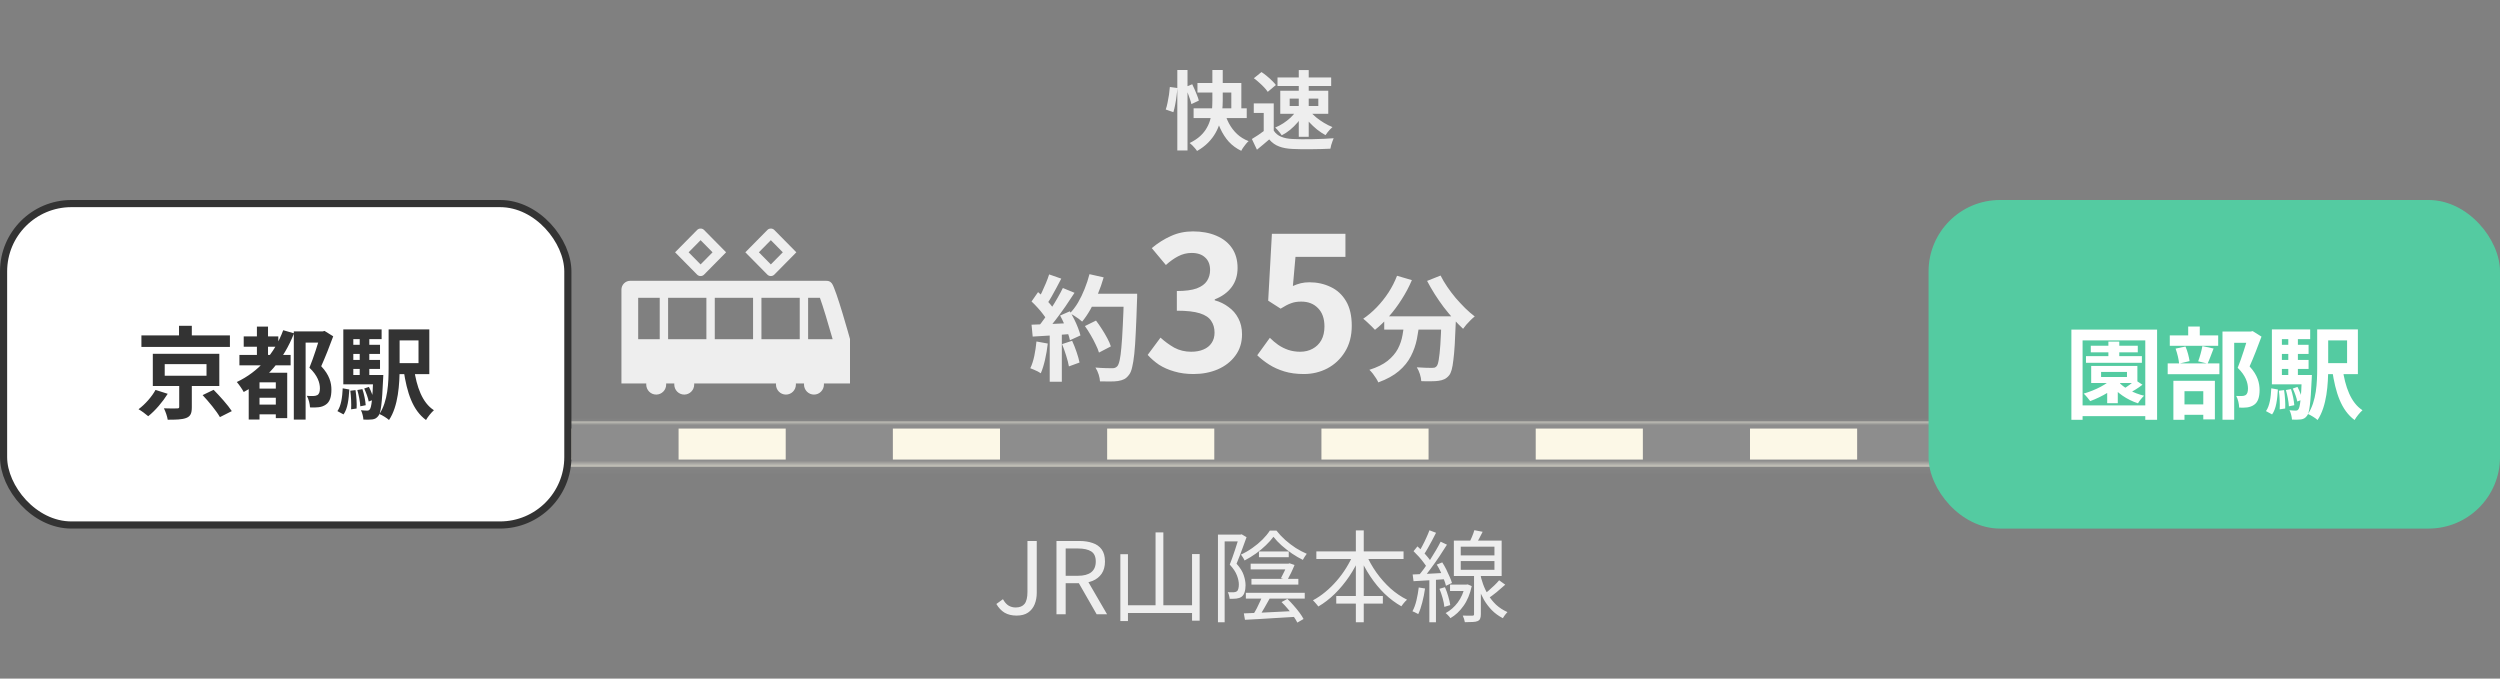
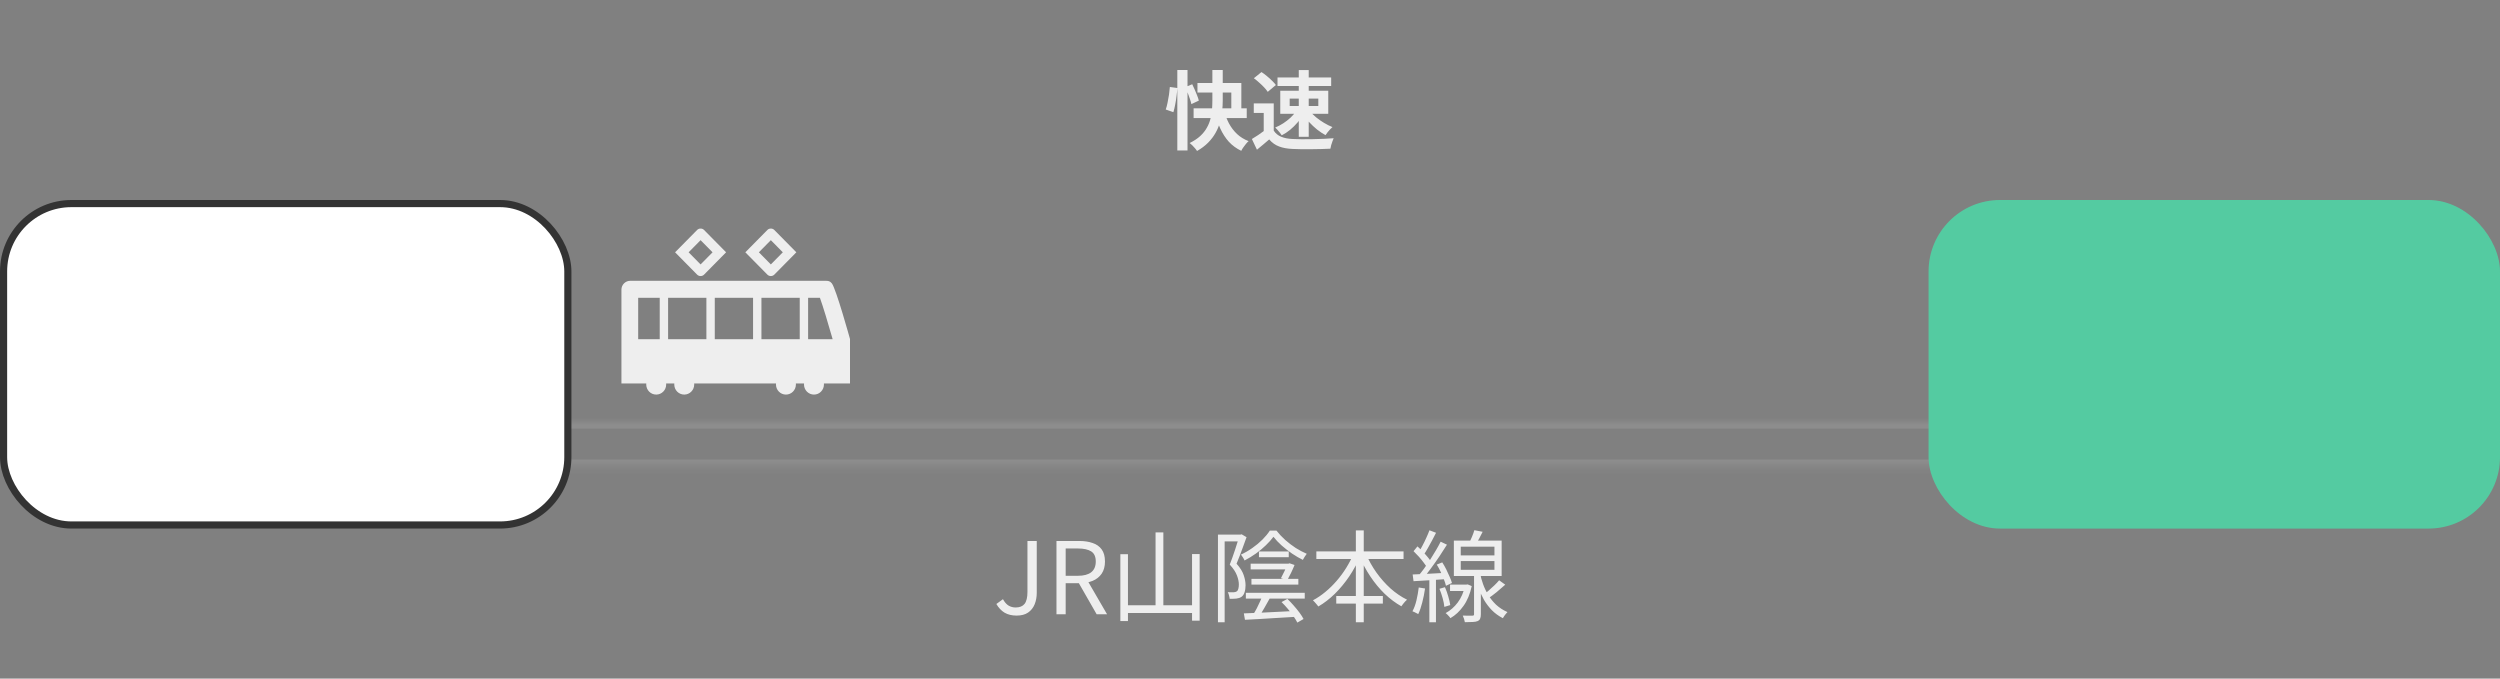
<svg xmlns="http://www.w3.org/2000/svg" width="350" height="95" viewBox="0 0 350 95" fill="none">
  <rect x="0" y="0" width="350" height="95" fill="#808080" stroke="none" />
  <mask id="path-1-inside-1_2766_5238" fill="white">
    <path d="M50 59H300V65.339H50V59Z" />
  </mask>
-   <path d="M50 59H300V65.339H50V59Z" fill="#FCF8E7" />
  <path d="M50 60H300V58H50V60ZM300 64.339H50V66.339H300V64.339Z" fill="#8D8D8D" mask="url(#path-1-inside-1_2766_5238)" />
-   <path d="M50 62H295.525" stroke="#8D8D8D" stroke-width="5" stroke-dasharray="15 15" />
  <rect x="0.5" y="28.5" width="79" height="45" rx="9.5" fill="white" />
  <rect x="0.5" y="28.5" width="79" height="45" rx="9.5" stroke="#333333" />
-   <path d="M19.798 46.958H32.188V48.568H19.798V46.958ZM25.062 45.614H26.854V47.756H25.062V45.614ZM23.06 50.976V52.6H28.912V50.976H23.06ZM21.394 49.534H30.704V54.042H21.394V49.534ZM28.366 55.316L29.906 54.574C30.774 55.456 31.908 56.716 32.454 57.556L30.788 58.396C30.326 57.57 29.248 56.254 28.366 55.316ZM25.09 53.468H26.854V57.01C26.854 57.85 26.686 58.284 26.056 58.522C25.454 58.746 24.614 58.76 23.48 58.76C23.41 58.284 23.172 57.612 22.948 57.164C23.662 57.192 24.558 57.192 24.782 57.178C25.02 57.178 25.09 57.136 25.09 56.954V53.468ZM21.772 54.588L23.48 55.134C22.78 56.254 21.744 57.486 20.75 58.27C20.386 57.948 19.784 57.514 19.392 57.29C20.33 56.604 21.296 55.484 21.772 54.588ZM34.12 47.098H38.964V48.54H34.12V47.098ZM35.8 56.646H39.314V58.004H35.8V56.646ZM35.8 54.406H39.356V55.68H35.8V54.406ZM33.518 49.688H40.686V51.144H33.518V49.688ZM35.968 45.726H37.522V50.654H35.968V45.726ZM39.65 46.23L41.162 46.664C39.734 50.332 37.284 53.174 34.12 54.882C33.938 54.518 33.448 53.818 33.154 53.482C36.164 52.054 38.432 49.534 39.65 46.23ZM36.332 52.18H39.286V53.524H36.332V58.732H34.82V53.146L35.73 52.18H36.332ZM38.614 52.18H40.21V58.536H38.614V52.18ZM41.134 46.398H45.25V47.966H42.786V58.746H41.134V46.398ZM44.858 46.398H45.18L45.432 46.328L46.65 47.084C46.16 48.428 45.53 50.024 44.97 51.27C46.146 52.516 46.398 53.622 46.398 54.546C46.398 55.596 46.16 56.282 45.614 56.646C45.334 56.842 44.998 56.968 44.62 57.01C44.284 57.052 43.836 57.066 43.402 57.038C43.388 56.59 43.22 55.862 42.954 55.414C43.318 55.442 43.598 55.456 43.85 55.442C44.06 55.442 44.27 55.4 44.424 55.316C44.69 55.162 44.788 54.84 44.788 54.364C44.788 53.594 44.466 52.558 43.318 51.48C43.892 50.108 44.55 47.98 44.858 46.972V46.398ZM54.406 46.118H55.946V51.522C55.946 53.748 55.764 56.87 54.462 58.802C54.182 58.536 53.496 58.116 53.118 57.962C54.308 56.17 54.406 53.552 54.406 51.522V46.118ZM57.962 51.606C58.326 54.154 59.11 56.38 60.748 57.43C60.384 57.752 59.88 58.368 59.642 58.802C57.766 57.43 56.968 54.952 56.506 51.83L57.962 51.606ZM55.204 46.118H60.104V52.376H55.204V50.836H58.592V47.658H55.204V46.118ZM48.862 48.274H53.202V49.548H48.862V48.274ZM48.862 50.388H53.202V51.648H48.862V50.388ZM48.064 52.502H52.852V53.804H48.064V52.502ZM50.36 46.93H51.704V53.244H50.36V46.93ZM50.99 54.392L51.648 54.168C51.942 54.728 52.222 55.47 52.32 55.946L51.62 56.212C51.536 55.722 51.256 54.966 50.99 54.392ZM50.024 54.602L50.738 54.476C50.976 55.176 51.158 56.114 51.2 56.73L50.444 56.884C50.416 56.268 50.234 55.316 50.024 54.602ZM49.044 54.7L49.772 54.616C49.898 55.442 49.968 56.506 49.926 57.192L49.156 57.304C49.198 56.59 49.156 55.526 49.044 54.7ZM47.98 54.364L48.904 54.532C48.82 55.876 48.68 57.22 48.092 58.018L47.238 57.556C47.756 56.828 47.924 55.61 47.98 54.364ZM48.064 46.118H53.426V47.476H49.464V53.076H48.064V46.118ZM52.264 52.502H53.664C53.664 52.502 53.65 52.894 53.636 53.076C53.482 56.45 53.328 57.78 52.978 58.214C52.726 58.55 52.488 58.662 52.138 58.718C51.844 58.76 51.382 58.76 50.878 58.746C50.85 58.354 50.724 57.794 50.528 57.43C50.906 57.472 51.228 57.486 51.396 57.486C51.564 57.486 51.676 57.444 51.774 57.304C51.998 57.038 52.152 55.904 52.264 52.74V52.502Z" fill="#333333" />
  <rect x="270" y="28" width="80" height="46" rx="10" fill="#54CBA1" />
-   <path d="M292.038 49.856H299.864V50.794H292.038V49.856ZM292.71 48.4H299.29V49.324H292.71V48.4ZM295.174 47.826H296.7V50.416H295.174V47.826ZM295.006 53.678H296.49V56.45H295.006V53.678ZM296.56 53.412C297.274 54.294 298.73 55.064 300.172 55.4C299.892 55.652 299.5 56.142 299.318 56.464C297.792 55.974 296.322 54.966 295.482 53.804L296.56 53.412ZM295.888 52.824L297.162 53.286C296.084 54.518 294.264 55.554 292.626 56.156C292.444 55.89 291.982 55.344 291.716 55.106C293.326 54.63 295.006 53.818 295.888 52.824ZM298.954 53.216L299.948 53.86C299.346 54.336 298.632 54.756 298.072 55.05L297.232 54.476C297.792 54.154 298.534 53.594 298.954 53.216ZM294.152 52.068V52.782H297.778V52.068H294.152ZM292.766 51.228H299.234V53.622H292.766V51.228ZM289.994 46.146H301.992V58.774H300.34V47.658H291.562V58.774H289.994V46.146ZM290.988 56.758H301.236V58.256H290.988V56.758ZM311.148 46.412H315.222V47.994H312.786V58.76H311.148V46.412ZM303.77 46.958H310.546V48.414H303.77V46.958ZM303.476 50.878H310.714V52.39H303.476V50.878ZM306.346 45.712H307.97V47.868H306.346V45.712ZM304.582 48.806L305.968 48.512C306.248 49.142 306.458 49.996 306.542 50.556L305.072 50.906C305.03 50.332 304.82 49.464 304.582 48.806ZM308.334 48.456L309.902 48.792C309.594 49.576 309.314 50.374 309.062 50.906L307.746 50.584C307.97 49.996 308.222 49.1 308.334 48.456ZM304.848 56.618H309.174V58.074H304.848V56.618ZM304.274 53.314H310.084V58.718H308.46V54.77H305.828V58.774H304.274V53.314ZM314.788 46.412H315.11L315.376 46.356L316.608 47.126C316.104 48.484 315.488 50.094 314.942 51.298C316.104 52.544 316.328 53.65 316.342 54.588C316.342 55.624 316.104 56.31 315.572 56.674C315.292 56.87 314.97 56.982 314.606 57.038C314.284 57.08 313.892 57.08 313.486 57.066C313.472 56.604 313.332 55.89 313.066 55.428C313.374 55.442 313.654 55.456 313.864 55.442C314.06 55.442 314.242 55.4 314.382 55.316C314.62 55.162 314.718 54.854 314.718 54.364C314.704 53.608 314.41 52.586 313.276 51.494C313.836 50.15 314.48 47.98 314.788 47V46.412ZM324.406 46.118H325.946V51.522C325.946 53.748 325.764 56.87 324.462 58.802C324.182 58.536 323.496 58.116 323.118 57.962C324.308 56.17 324.406 53.552 324.406 51.522V46.118ZM327.962 51.606C328.326 54.154 329.11 56.38 330.748 57.43C330.384 57.752 329.88 58.368 329.642 58.802C327.766 57.43 326.968 54.952 326.506 51.83L327.962 51.606ZM325.204 46.118H330.104V52.376H325.204V50.836H328.592V47.658H325.204V46.118ZM318.862 48.274H323.202V49.548H318.862V48.274ZM318.862 50.388H323.202V51.648H318.862V50.388ZM318.064 52.502H322.852V53.804H318.064V52.502ZM320.36 46.93H321.704V53.244H320.36V46.93ZM320.99 54.392L321.648 54.168C321.942 54.728 322.222 55.47 322.32 55.946L321.62 56.212C321.536 55.722 321.256 54.966 320.99 54.392ZM320.024 54.602L320.738 54.476C320.976 55.176 321.158 56.114 321.2 56.73L320.444 56.884C320.416 56.268 320.234 55.316 320.024 54.602ZM319.044 54.7L319.772 54.616C319.898 55.442 319.968 56.506 319.926 57.192L319.156 57.304C319.198 56.59 319.156 55.526 319.044 54.7ZM317.98 54.364L318.904 54.532C318.82 55.876 318.68 57.22 318.092 58.018L317.238 57.556C317.756 56.828 317.924 55.61 317.98 54.364ZM318.064 46.118H323.426V47.476H319.464V53.076H318.064V46.118ZM322.264 52.502H323.664C323.664 52.502 323.65 52.894 323.636 53.076C323.482 56.45 323.328 57.78 322.978 58.214C322.726 58.55 322.488 58.662 322.138 58.718C321.844 58.76 321.382 58.76 320.878 58.746C320.85 58.354 320.724 57.794 320.528 57.43C320.906 57.472 321.228 57.486 321.396 57.486C321.564 57.486 321.676 57.444 321.774 57.304C321.998 57.038 322.152 55.904 322.264 52.74V52.502Z" fill="white" />
-   <path d="M151.888 45.648L153.44 44.88C153.717 45.243 153.995 45.643 154.272 46.08C154.549 46.507 154.8 46.933 155.024 47.36C155.248 47.776 155.413 48.155 155.52 48.496L153.856 49.36C153.76 49.029 153.605 48.651 153.392 48.224C153.189 47.787 152.955 47.344 152.688 46.896C152.432 46.448 152.165 46.032 151.888 45.648ZM152.432 41.12H158.176V42.944H152.432V41.12ZM157.344 41.12H159.2C159.2 41.12 159.2 41.179 159.2 41.296C159.2 41.413 159.2 41.541 159.2 41.68C159.2 41.819 159.195 41.931 159.184 42.016C159.131 43.776 159.072 45.275 159.008 46.512C158.955 47.739 158.885 48.752 158.8 49.552C158.715 50.352 158.613 50.981 158.496 51.44C158.389 51.899 158.251 52.235 158.08 52.448C157.856 52.757 157.621 52.971 157.376 53.088C157.141 53.205 156.853 53.291 156.512 53.344C156.224 53.387 155.851 53.408 155.392 53.408C154.944 53.408 154.48 53.403 154 53.392C153.989 53.115 153.925 52.789 153.808 52.416C153.691 52.053 153.541 51.733 153.36 51.456C153.872 51.499 154.341 51.525 154.768 51.536C155.195 51.547 155.509 51.552 155.712 51.552C155.883 51.552 156.016 51.531 156.112 51.488C156.219 51.445 156.32 51.376 156.416 51.28C156.544 51.141 156.656 50.859 156.752 50.432C156.848 50.005 156.928 49.408 156.992 48.64C157.067 47.861 157.131 46.885 157.184 45.712C157.248 44.539 157.301 43.136 157.344 41.504V41.12ZM152.528 38.384L154.512 38.832C154.288 39.621 154.016 40.4 153.696 41.168C153.387 41.925 153.045 42.635 152.672 43.296C152.299 43.957 151.909 44.533 151.504 45.024C151.376 44.907 151.211 44.773 151.008 44.624C150.805 44.475 150.592 44.331 150.368 44.192C150.144 44.053 149.952 43.941 149.792 43.856C150.208 43.429 150.587 42.928 150.928 42.352C151.269 41.765 151.573 41.136 151.84 40.464C152.117 39.781 152.347 39.088 152.528 38.384ZM146.88 38.416L148.576 39.008C148.363 39.424 148.139 39.851 147.904 40.288C147.669 40.715 147.44 41.131 147.216 41.536C146.992 41.931 146.773 42.277 146.56 42.576L145.264 42.048C145.456 41.717 145.653 41.344 145.856 40.928C146.059 40.501 146.251 40.069 146.432 39.632C146.613 39.195 146.763 38.789 146.88 38.416ZM148.8 40.32L150.432 40.992C150.037 41.6 149.611 42.24 149.152 42.912C148.693 43.573 148.229 44.208 147.76 44.816C147.291 45.424 146.853 45.957 146.448 46.416L145.28 45.824C145.589 45.461 145.904 45.051 146.224 44.592C146.544 44.133 146.859 43.659 147.168 43.168C147.488 42.677 147.787 42.187 148.064 41.696C148.352 41.195 148.597 40.736 148.8 40.32ZM144.416 42.208L145.328 40.896C145.605 41.131 145.893 41.397 146.192 41.696C146.491 41.984 146.763 42.272 147.008 42.56C147.264 42.848 147.456 43.115 147.584 43.36L146.608 44.848C146.48 44.603 146.293 44.325 146.048 44.016C145.813 43.696 145.552 43.381 145.264 43.072C144.976 42.752 144.693 42.464 144.416 42.208ZM148.416 44.176L149.776 43.584C149.989 43.936 150.197 44.315 150.4 44.72C150.603 45.125 150.779 45.525 150.928 45.92C151.077 46.304 151.189 46.651 151.264 46.96L149.792 47.632C149.728 47.333 149.627 46.987 149.488 46.592C149.349 46.187 149.184 45.776 148.992 45.36C148.811 44.933 148.619 44.539 148.416 44.176ZM144.416 45.456C145.152 45.435 146.037 45.403 147.072 45.36C148.117 45.317 149.179 45.269 150.256 45.216L150.24 46.736C149.237 46.811 148.24 46.885 147.248 46.96C146.256 47.024 145.365 47.077 144.576 47.12L144.416 45.456ZM148.688 48.176L150.096 47.712C150.32 48.192 150.528 48.715 150.72 49.28C150.912 49.845 151.051 50.336 151.136 50.752L149.648 51.296C149.573 50.869 149.445 50.368 149.264 49.792C149.083 49.205 148.891 48.667 148.688 48.176ZM145.104 47.808L146.688 48.096C146.603 48.864 146.475 49.621 146.304 50.368C146.133 51.115 145.936 51.744 145.712 52.256C145.605 52.181 145.461 52.096 145.28 52C145.099 51.915 144.912 51.829 144.72 51.744C144.539 51.659 144.379 51.595 144.24 51.552C144.475 51.072 144.661 50.501 144.8 49.84C144.939 49.168 145.04 48.491 145.104 47.808ZM146.96 46.304H148.656V53.44H146.96V46.304ZM167.098 52.364C166.093 52.364 165.191 52.243 164.394 52C163.597 51.775 162.886 51.463 162.262 51.064C161.655 50.648 161.127 50.189 160.676 49.686L162.47 47.268C163.059 47.805 163.701 48.273 164.394 48.672C165.105 49.053 165.893 49.244 166.76 49.244C167.419 49.244 167.991 49.14 168.476 48.932C168.979 48.724 169.36 48.421 169.62 48.022C169.897 47.623 170.036 47.138 170.036 46.566C170.036 45.925 169.88 45.379 169.568 44.928C169.273 44.46 168.745 44.105 167.982 43.862C167.219 43.619 166.145 43.498 164.758 43.498V40.742C165.937 40.742 166.864 40.621 167.54 40.378C168.216 40.118 168.693 39.771 168.97 39.338C169.265 38.887 169.412 38.376 169.412 37.804C169.412 37.059 169.187 36.478 168.736 36.062C168.285 35.629 167.653 35.412 166.838 35.412C166.162 35.412 165.529 35.568 164.94 35.88C164.368 36.175 163.796 36.582 163.224 37.102L161.248 34.736C162.097 34.025 162.99 33.462 163.926 33.046C164.862 32.613 165.893 32.396 167.02 32.396C168.251 32.396 169.334 32.595 170.27 32.994C171.223 33.393 171.96 33.973 172.48 34.736C173 35.499 173.26 36.426 173.26 37.518C173.26 38.558 172.983 39.451 172.428 40.196C171.873 40.941 171.085 41.513 170.062 41.912V42.042C170.773 42.233 171.414 42.545 171.986 42.978C172.575 43.394 173.035 43.923 173.364 44.564C173.711 45.205 173.884 45.951 173.884 46.8C173.884 47.961 173.572 48.958 172.948 49.79C172.341 50.622 171.518 51.263 170.478 51.714C169.455 52.147 168.329 52.364 167.098 52.364ZM182.538 52.364C181.515 52.364 180.605 52.243 179.808 52C179.011 51.757 178.3 51.437 177.676 51.038C177.052 50.639 176.497 50.206 176.012 49.738L177.78 47.294C178.144 47.658 178.534 47.987 178.95 48.282C179.383 48.577 179.851 48.811 180.354 48.984C180.874 49.157 181.429 49.244 182.018 49.244C182.677 49.244 183.257 49.105 183.76 48.828C184.28 48.551 184.687 48.152 184.982 47.632C185.277 47.095 185.424 46.453 185.424 45.708C185.424 44.599 185.121 43.741 184.514 43.134C183.925 42.527 183.145 42.224 182.174 42.224C181.619 42.224 181.143 42.302 180.744 42.458C180.345 42.597 179.86 42.848 179.288 43.212L177.546 42.094L178.066 32.734H188.362V35.958H181.368L181.004 40.04C181.385 39.867 181.758 39.737 182.122 39.65C182.486 39.563 182.885 39.52 183.318 39.52C184.393 39.52 185.381 39.737 186.282 40.17C187.183 40.586 187.903 41.245 188.44 42.146C188.977 43.047 189.246 44.2 189.246 45.604C189.246 47.025 188.925 48.247 188.284 49.27C187.66 50.275 186.837 51.047 185.814 51.584C184.809 52.104 183.717 52.364 182.538 52.364ZM193.792 44.288H202.448V46.144H193.792V44.288ZM201.808 44.288H203.824C203.824 44.288 203.824 44.341 203.824 44.448C203.824 44.544 203.824 44.661 203.824 44.8C203.824 44.928 203.819 45.035 203.808 45.12C203.765 46.325 203.717 47.365 203.664 48.24C203.611 49.104 203.547 49.824 203.472 50.4C203.408 50.976 203.328 51.435 203.232 51.776C203.136 52.117 203.019 52.373 202.88 52.544C202.667 52.8 202.443 52.981 202.208 53.088C201.984 53.195 201.717 53.269 201.408 53.312C201.141 53.355 200.789 53.376 200.352 53.376C199.915 53.387 199.456 53.381 198.976 53.36C198.965 53.072 198.901 52.741 198.784 52.368C198.667 52.005 198.523 51.691 198.352 51.424C198.8 51.456 199.216 51.477 199.6 51.488C199.984 51.499 200.272 51.504 200.464 51.504C200.613 51.504 200.736 51.493 200.832 51.472C200.928 51.44 201.024 51.376 201.12 51.28C201.248 51.141 201.349 50.837 201.424 50.368C201.509 49.888 201.584 49.184 201.648 48.256C201.712 47.317 201.765 46.107 201.808 44.624V44.288ZM195.584 38.608L197.664 39.216C197.269 40.144 196.795 41.04 196.24 41.904C195.696 42.768 195.104 43.563 194.464 44.288C193.835 45.013 193.179 45.643 192.496 46.176C192.379 46.037 192.219 45.872 192.016 45.68C191.813 45.477 191.605 45.28 191.392 45.088C191.189 44.896 191.008 44.741 190.848 44.624C191.509 44.176 192.139 43.643 192.736 43.024C193.344 42.395 193.893 41.707 194.384 40.96C194.875 40.203 195.275 39.419 195.584 38.608ZM201.68 38.576C201.936 39.088 202.245 39.611 202.608 40.144C202.971 40.677 203.365 41.2 203.792 41.712C204.229 42.213 204.672 42.688 205.12 43.136C205.579 43.584 206.027 43.973 206.464 44.304C206.293 44.432 206.101 44.603 205.888 44.816C205.685 45.019 205.488 45.227 205.296 45.44C205.115 45.653 204.96 45.851 204.832 46.032C204.384 45.616 203.931 45.152 203.472 44.64C203.013 44.117 202.56 43.568 202.112 42.992C201.675 42.405 201.259 41.803 200.864 41.184C200.469 40.555 200.112 39.936 199.792 39.328L201.68 38.576ZM196.64 44.832H198.736C198.661 45.728 198.539 46.603 198.368 47.456C198.197 48.309 197.915 49.115 197.52 49.872C197.136 50.629 196.576 51.323 195.84 51.952C195.115 52.571 194.155 53.099 192.96 53.536C192.885 53.355 192.779 53.157 192.64 52.944C192.501 52.731 192.352 52.517 192.192 52.304C192.032 52.101 191.872 51.925 191.712 51.776C192.789 51.435 193.643 51.013 194.272 50.512C194.901 50 195.376 49.445 195.696 48.848C196.016 48.24 196.235 47.595 196.352 46.912C196.48 46.229 196.576 45.536 196.64 44.832Z" fill="#EEEEEE" />
  <path d="M164.824 9.8H166.252V21.068H164.824V9.8ZM163.78 12.176L164.824 12.32C164.808 12.664 164.772 13.04 164.716 13.448C164.668 13.856 164.604 14.26 164.524 14.66C164.452 15.052 164.368 15.4 164.272 15.704L163.204 15.332C163.3 15.06 163.384 14.744 163.456 14.384C163.536 14.016 163.604 13.64 163.66 13.256C163.716 12.872 163.756 12.512 163.78 12.176ZM165.928 12.2L166.912 11.792C167.032 12.032 167.152 12.292 167.272 12.572C167.4 12.852 167.512 13.124 167.608 13.388C167.712 13.652 167.788 13.884 167.836 14.084L166.792 14.576C166.752 14.368 166.684 14.128 166.588 13.856C166.5 13.584 166.4 13.304 166.288 13.016C166.176 12.72 166.056 12.448 165.928 12.2ZM167.644 11.624H173.788V15.908H172.384V12.956H167.644V11.624ZM167.104 15.164H174.544V16.532H167.104V15.164ZM171.352 15.452C171.528 16.108 171.764 16.72 172.06 17.288C172.364 17.848 172.74 18.34 173.188 18.764C173.644 19.188 174.184 19.52 174.808 19.76C174.688 19.856 174.564 19.984 174.436 20.144C174.308 20.304 174.184 20.468 174.064 20.636C173.944 20.804 173.848 20.964 173.776 21.116C173.096 20.788 172.516 20.364 172.036 19.844C171.564 19.316 171.168 18.704 170.848 18.008C170.528 17.312 170.264 16.54 170.056 15.692L171.352 15.452ZM169.732 9.8H171.184V14.06C171.184 14.548 171.156 15.048 171.1 15.56C171.044 16.072 170.944 16.584 170.8 17.096C170.664 17.608 170.46 18.104 170.188 18.584C169.924 19.064 169.576 19.524 169.144 19.964C168.72 20.396 168.2 20.788 167.584 21.14C167.52 21.028 167.428 20.904 167.308 20.768C167.188 20.632 167.06 20.492 166.924 20.348C166.788 20.212 166.664 20.104 166.552 20.024C167.152 19.728 167.648 19.4 168.04 19.04C168.432 18.672 168.74 18.284 168.964 17.876C169.196 17.468 169.364 17.048 169.468 16.616C169.58 16.184 169.652 15.752 169.684 15.32C169.716 14.88 169.732 14.46 169.732 14.06V9.8ZM178.324 14.48V18.908H176.92V15.812H175.528V14.48H178.324ZM178.324 18.284C178.572 18.676 178.92 18.964 179.368 19.148C179.816 19.332 180.352 19.436 180.976 19.46C181.328 19.476 181.744 19.488 182.224 19.496C182.712 19.496 183.224 19.492 183.76 19.484C184.296 19.476 184.82 19.46 185.332 19.436C185.852 19.412 186.312 19.384 186.712 19.352C186.664 19.464 186.608 19.608 186.544 19.784C186.48 19.96 186.42 20.14 186.364 20.324C186.316 20.508 186.28 20.672 186.256 20.816C185.896 20.84 185.484 20.856 185.02 20.864C184.556 20.88 184.08 20.888 183.592 20.888C183.104 20.896 182.632 20.896 182.176 20.888C181.72 20.88 181.312 20.868 180.952 20.852C180.216 20.82 179.588 20.704 179.068 20.504C178.548 20.312 178.088 19.984 177.688 19.52C177.424 19.744 177.152 19.976 176.872 20.216C176.6 20.456 176.3 20.704 175.972 20.96L175.264 19.46C175.544 19.292 175.836 19.108 176.14 18.908C176.444 18.708 176.736 18.5 177.016 18.284H178.324ZM175.54 10.952L176.608 10.088C176.856 10.248 177.108 10.436 177.364 10.652C177.62 10.86 177.86 11.076 178.084 11.3C178.308 11.516 178.488 11.716 178.624 11.9L177.484 12.86C177.364 12.668 177.196 12.46 176.98 12.236C176.772 12.012 176.54 11.788 176.284 11.564C176.028 11.332 175.78 11.128 175.54 10.952ZM180.556 13.808V14.84H184.564V13.808H180.556ZM179.236 12.704H185.956V15.932H179.236V12.704ZM178.852 10.844H186.364V12.044H178.852V10.844ZM181.828 9.812H183.22V19.148H181.828V9.812ZM181.444 15.572L182.488 15.944C182.264 16.352 181.992 16.748 181.672 17.132C181.352 17.508 181 17.856 180.616 18.176C180.232 18.488 179.84 18.744 179.44 18.944C179.376 18.832 179.288 18.708 179.176 18.572C179.072 18.436 178.96 18.304 178.84 18.176C178.728 18.048 178.624 17.94 178.528 17.852C178.912 17.7 179.288 17.504 179.656 17.264C180.024 17.024 180.364 16.76 180.676 16.472C180.988 16.176 181.244 15.876 181.444 15.572ZM183.388 15.56C183.62 15.848 183.908 16.136 184.252 16.424C184.596 16.704 184.968 16.964 185.368 17.204C185.768 17.444 186.16 17.64 186.544 17.792C186.44 17.88 186.324 17.992 186.196 18.128C186.076 18.256 185.96 18.392 185.848 18.536C185.736 18.672 185.644 18.8 185.572 18.92C185.188 18.712 184.796 18.452 184.396 18.14C184.004 17.82 183.636 17.476 183.292 17.108C182.948 16.732 182.648 16.356 182.392 15.98L183.388 15.56Z" fill="#EEEEEE" />
  <path d="M142.318 86.182C141.665 86.182 141.105 86.047 140.638 85.776C140.181 85.496 139.798 85.09 139.49 84.558L140.414 83.886C140.647 84.306 140.909 84.605 141.198 84.782C141.497 84.959 141.828 85.048 142.192 85.048C142.752 85.048 143.167 84.88 143.438 84.544C143.709 84.199 143.844 83.639 143.844 82.864V75.738H145.146V82.99C145.146 83.578 145.048 84.115 144.852 84.6C144.656 85.085 144.348 85.473 143.928 85.762C143.517 86.042 142.981 86.182 142.318 86.182ZM147.906 86V75.738H151.112C151.812 75.738 152.428 75.831 152.96 76.018C153.502 76.195 153.926 76.494 154.234 76.914C154.542 77.334 154.696 77.899 154.696 78.608C154.696 79.289 154.542 79.859 154.234 80.316C153.926 80.764 153.502 81.1 152.96 81.324C152.428 81.539 151.812 81.646 151.112 81.646H149.194V86H147.906ZM149.194 80.61H150.916C151.719 80.61 152.335 80.447 152.764 80.12C153.194 79.784 153.408 79.28 153.408 78.608C153.408 77.936 153.194 77.465 152.764 77.194C152.335 76.923 151.719 76.788 150.916 76.788H149.194V80.61ZM153.534 86L150.846 81.31L151.868 80.624L154.99 86H153.534ZM161.777 74.534H162.869V85.356H161.777V74.534ZM156.849 77.586H157.913V86.952H156.849V77.586ZM166.887 77.572H167.951V86.896H166.887V77.572ZM157.381 84.74H167.349V85.818H157.381V84.74ZM176.253 77.208H180.425V78.006H176.253V77.208ZM175.091 78.916H180.509V79.714H175.091V78.916ZM175.203 81.044H181.769V81.842H175.203V81.044ZM174.419 82.99H182.665V83.802H174.419V82.99ZM178.283 75.15C178.003 75.533 177.648 75.929 177.219 76.34C176.799 76.751 176.332 77.138 175.819 77.502C175.306 77.866 174.778 78.188 174.237 78.468C174.19 78.347 174.116 78.207 174.013 78.048C173.91 77.889 173.817 77.754 173.733 77.642C174.284 77.39 174.816 77.082 175.329 76.718C175.852 76.354 176.323 75.962 176.743 75.542C177.163 75.122 177.508 74.702 177.779 74.282H178.703C179.058 74.739 179.468 75.178 179.935 75.598C180.402 76.009 180.892 76.382 181.405 76.718C181.928 77.045 182.441 77.315 182.945 77.53C182.852 77.642 182.754 77.782 182.651 77.95C182.548 78.109 182.464 78.253 182.399 78.384C181.904 78.141 181.4 77.847 180.887 77.502C180.374 77.147 179.888 76.769 179.431 76.368C178.983 75.967 178.6 75.561 178.283 75.15ZM180.243 78.916H180.383L180.537 78.86L181.237 79.098C181.088 79.471 180.924 79.84 180.747 80.204C180.579 80.559 180.406 80.895 180.229 81.212L179.333 80.946C179.501 80.638 179.669 80.302 179.837 79.938C180.005 79.574 180.14 79.275 180.243 79.042V78.916ZM174.139 85.874C174.727 85.846 175.418 85.818 176.211 85.79C177.014 85.753 177.868 85.711 178.773 85.664C179.678 85.617 180.593 85.571 181.517 85.524L181.489 86.35C180.63 86.397 179.767 86.448 178.899 86.504C178.031 86.56 177.2 86.611 176.407 86.658C175.623 86.705 174.918 86.742 174.293 86.77L174.139 85.874ZM176.813 83.27L177.835 83.648C177.574 84.115 177.303 84.595 177.023 85.09C176.743 85.585 176.482 86.005 176.239 86.35L175.455 86.014C175.614 85.771 175.777 85.491 175.945 85.174C176.113 84.847 176.272 84.516 176.421 84.18C176.58 83.844 176.71 83.541 176.813 83.27ZM179.417 84.292L180.229 83.844C180.528 84.124 180.822 84.432 181.111 84.768C181.41 85.104 181.68 85.435 181.923 85.762C182.166 86.089 182.357 86.387 182.497 86.658L181.629 87.162C181.498 86.901 181.316 86.602 181.083 86.266C180.85 85.93 180.588 85.589 180.299 85.244C180.01 84.899 179.716 84.581 179.417 84.292ZM170.513 74.842H173.803V75.794H171.451V87.12H170.513V74.842ZM173.495 74.842H173.677L173.831 74.8L174.517 75.206C174.377 75.589 174.228 75.999 174.069 76.438C173.92 76.867 173.761 77.297 173.593 77.726C173.434 78.146 173.276 78.543 173.117 78.916C173.63 79.495 173.966 80.036 174.125 80.54C174.293 81.035 174.377 81.501 174.377 81.94C174.377 82.313 174.33 82.64 174.237 82.92C174.153 83.2 174.013 83.41 173.817 83.55C173.724 83.615 173.612 83.671 173.481 83.718C173.36 83.755 173.229 83.783 173.089 83.802C172.8 83.83 172.487 83.839 172.151 83.83C172.142 83.699 172.114 83.545 172.067 83.368C172.03 83.191 171.969 83.037 171.885 82.906C172.044 82.915 172.193 82.92 172.333 82.92C172.473 82.92 172.594 82.92 172.697 82.92C172.884 82.911 173.033 82.869 173.145 82.794C173.257 82.71 173.332 82.584 173.369 82.416C173.416 82.239 173.439 82.047 173.439 81.842C173.439 81.45 173.35 81.025 173.173 80.568C173.005 80.101 172.669 79.593 172.165 79.042C172.296 78.725 172.422 78.389 172.543 78.034C172.674 77.67 172.795 77.315 172.907 76.97C173.028 76.615 173.136 76.279 173.229 75.962C173.332 75.645 173.42 75.369 173.495 75.136V74.842ZM184.289 77.194H196.497V78.258H184.289V77.194ZM187.075 83.438H193.599V84.502H187.075V83.438ZM189.819 74.254H190.925V87.12H189.819V74.254ZM189.483 77.544L190.435 77.852C190.015 78.841 189.502 79.789 188.895 80.694C188.288 81.59 187.616 82.402 186.879 83.13C186.142 83.849 185.372 84.441 184.569 84.908C184.513 84.824 184.438 84.731 184.345 84.628C184.252 84.516 184.158 84.409 184.065 84.306C183.981 84.203 183.897 84.115 183.813 84.04C184.401 83.732 184.97 83.349 185.521 82.892C186.081 82.435 186.608 81.921 187.103 81.352C187.607 80.773 188.06 80.162 188.461 79.518C188.862 78.874 189.203 78.216 189.483 77.544ZM191.261 77.586C191.634 78.473 192.115 79.331 192.703 80.162C193.291 80.983 193.949 81.725 194.677 82.388C195.414 83.041 196.184 83.564 196.987 83.956C196.903 84.031 196.81 84.119 196.707 84.222C196.614 84.325 196.52 84.437 196.427 84.558C196.334 84.67 196.254 84.777 196.189 84.88C195.377 84.423 194.598 83.839 193.851 83.13C193.114 82.411 192.446 81.604 191.849 80.708C191.252 79.812 190.748 78.879 190.337 77.908L191.261 77.586ZM209.881 81.24L210.735 81.856C210.352 82.201 209.942 82.556 209.503 82.92C209.064 83.275 208.658 83.573 208.285 83.816L207.641 83.326C207.884 83.139 208.14 82.925 208.411 82.682C208.691 82.439 208.962 82.192 209.223 81.94C209.484 81.688 209.704 81.455 209.881 81.24ZM206.409 74.226L207.571 74.45C207.412 74.786 207.24 75.122 207.053 75.458C206.866 75.785 206.694 76.069 206.535 76.312L205.653 76.088C205.784 75.827 205.924 75.519 206.073 75.164C206.222 74.809 206.334 74.497 206.409 74.226ZM204.505 78.552V79.77H209.223V78.552H204.505ZM204.505 76.536V77.754H209.223V76.536H204.505ZM203.539 75.682H210.231V80.638H203.539V75.682ZM206.367 80.176H207.319V85.986C207.319 86.257 207.286 86.462 207.221 86.602C207.165 86.751 207.048 86.868 206.871 86.952C206.694 87.027 206.46 87.069 206.171 87.078C205.882 87.097 205.518 87.106 205.079 87.106C205.06 86.975 205.023 86.821 204.967 86.644C204.911 86.476 204.85 86.322 204.785 86.182C205.102 86.191 205.387 86.196 205.639 86.196C205.891 86.196 206.059 86.196 206.143 86.196C206.236 86.187 206.297 86.168 206.325 86.14C206.353 86.112 206.367 86.061 206.367 85.986V80.176ZM203.007 81.842H205.345V82.738H203.007V81.842ZM205.107 81.842H205.303L205.471 81.814L206.045 82.052C205.802 83.172 205.415 84.101 204.883 84.838C204.36 85.575 203.749 86.145 203.049 86.546C203.012 86.471 202.951 86.387 202.867 86.294C202.792 86.201 202.708 86.112 202.615 86.028C202.531 85.944 202.456 85.879 202.391 85.832C203.044 85.477 203.609 84.983 204.085 84.348C204.561 83.713 204.902 82.934 205.107 82.01V81.842ZM207.207 80.246C207.3 80.741 207.44 81.249 207.627 81.772C207.814 82.295 208.056 82.803 208.355 83.298C208.654 83.793 209.022 84.25 209.461 84.67C209.909 85.081 210.436 85.421 211.043 85.692C210.978 85.757 210.903 85.841 210.819 85.944C210.744 86.037 210.67 86.135 210.595 86.238C210.52 86.35 210.455 86.453 210.399 86.546C209.802 86.238 209.284 85.86 208.845 85.412C208.416 84.964 208.052 84.483 207.753 83.97C207.464 83.447 207.226 82.929 207.039 82.416C206.862 81.893 206.722 81.403 206.619 80.946L207.207 80.246ZM200.123 74.24L201.047 74.59C200.879 74.935 200.692 75.295 200.487 75.668C200.291 76.041 200.09 76.405 199.885 76.76C199.689 77.105 199.502 77.409 199.325 77.67L198.597 77.348C198.774 77.077 198.956 76.76 199.143 76.396C199.339 76.032 199.521 75.659 199.689 75.276C199.866 74.893 200.011 74.548 200.123 74.24ZM201.691 75.836L202.573 76.256C202.256 76.769 201.901 77.32 201.509 77.908C201.117 78.487 200.72 79.047 200.319 79.588C199.927 80.129 199.554 80.601 199.199 81.002L198.555 80.638C198.816 80.33 199.092 79.98 199.381 79.588C199.67 79.187 199.955 78.771 200.235 78.342C200.515 77.903 200.781 77.469 201.033 77.04C201.285 76.611 201.504 76.209 201.691 75.836ZM197.897 77.166L198.443 76.494C198.695 76.718 198.947 76.965 199.199 77.236C199.46 77.507 199.698 77.773 199.913 78.034C200.128 78.295 200.296 78.533 200.417 78.748L199.829 79.532C199.708 79.308 199.54 79.056 199.325 78.776C199.12 78.496 198.891 78.216 198.639 77.936C198.387 77.656 198.14 77.399 197.897 77.166ZM201.145 79.042L201.915 78.734C202.111 79.033 202.298 79.359 202.475 79.714C202.652 80.069 202.811 80.414 202.951 80.75C203.1 81.077 203.208 81.366 203.273 81.618L202.433 82.01C202.377 81.739 202.279 81.436 202.139 81.1C202.008 80.755 201.859 80.405 201.691 80.05C201.523 79.686 201.341 79.35 201.145 79.042ZM197.771 80.428C198.378 80.4 199.096 80.367 199.927 80.33C200.767 80.283 201.626 80.237 202.503 80.19V81.072C201.682 81.128 200.865 81.184 200.053 81.24C199.25 81.287 198.532 81.329 197.897 81.366L197.771 80.428ZM201.523 82.43L202.293 82.206C202.47 82.598 202.624 83.027 202.755 83.494C202.895 83.961 202.988 84.367 203.035 84.712L202.209 84.964C202.181 84.619 202.102 84.213 201.971 83.746C201.84 83.27 201.691 82.831 201.523 82.43ZM198.625 82.248L199.507 82.388C199.414 83.051 199.283 83.704 199.115 84.348C198.956 84.983 198.77 85.524 198.555 85.972C198.499 85.935 198.42 85.893 198.317 85.846C198.214 85.79 198.112 85.739 198.009 85.692C197.906 85.645 197.818 85.608 197.743 85.58C197.976 85.151 198.163 84.642 198.303 84.054C198.443 83.457 198.55 82.855 198.625 82.248ZM200.109 80.848H201.033V87.12H200.109V80.848Z" fill="#EEEEEE" />
  <path d="M87 40.556C87 40.214 87.137 39.901 87.36 39.677C87.583 39.451 87.89 39.312 88.228 39.312H115.594C115.932 39.312 116.207 39.341 116.462 39.677C117.062 40.465 119 47.461 119 47.461V53.656V53.675V53.685H115.671L115.345 53.686C115.35 53.732 115.352 53.779 115.352 53.827C115.352 54.608 114.727 55.242 113.956 55.242C113.185 55.242 112.56 54.608 112.56 53.827C112.56 53.779 112.562 53.732 112.567 53.685H111.516L111.42 53.686C111.425 53.732 111.427 53.779 111.427 53.827C111.427 54.608 110.802 55.242 110.031 55.242C109.26 55.242 108.635 54.608 108.635 53.827C108.635 53.779 108.637 53.732 108.642 53.685H98.224L97.183 53.686C97.188 53.732 97.19 53.779 97.19 53.827C97.19 54.608 96.565 55.242 95.794 55.242C95.023 55.242 94.398 54.608 94.398 53.827C94.398 53.779 94.4 53.732 94.405 53.685H93.354L93.258 53.686C93.263 53.732 93.265 53.779 93.265 53.827C93.265 54.608 92.64 55.242 91.869 55.242C91.098 55.242 90.473 54.608 90.473 53.827C90.473 53.779 90.475 53.732 90.48 53.685H87.021H87.01H87V40.556ZM89.345 41.689V47.49H92.361V41.689H89.345ZM93.534 41.689V47.49H98.895V41.689H93.534ZM100.068 47.49H105.429V41.689H100.068V47.483V47.49ZM106.602 41.689V47.49H111.963V41.689H106.602ZM116.57 47.487C115.91 45.147 115.207 42.858 114.788 41.689H113.136V47.483V47.49H115.847L116.57 47.487Z" fill="#EEEEEE" />
  <path d="M107.93 38.646C107.926 38.646 107.922 38.643 107.918 38.643C107.913 38.643 107.909 38.646 107.905 38.646C107.733 38.646 107.562 38.58 107.431 38.447L104.36 35.336L104.354 35.329L104.347 35.322L107.431 32.197C107.565 32.06 107.742 31.997 107.917 32C108.094 31.997 108.27 32.06 108.404 32.197L111.488 35.322L108.404 38.447C108.273 38.579 108.102 38.646 107.93 38.646ZM109.593 35.322L107.918 33.624L106.242 35.322L107.918 37.019L109.593 35.322Z" fill="#EEEEEE" />
  <path d="M98.095 38.646C98.091 38.646 98.087 38.643 98.082 38.643C98.078 38.643 98.074 38.646 98.07 38.646C97.898 38.646 97.727 38.579 97.596 38.447L94.512 35.322L97.596 32.197C97.73 32.06 97.906 31.997 98.082 32C98.258 31.997 98.435 32.06 98.569 32.197L101.653 35.322L98.569 38.447C98.438 38.579 98.267 38.646 98.095 38.646ZM96.407 35.322L98.082 37.019L99.758 35.322L98.082 33.624L96.407 35.321L96.407 35.322Z" fill="#EEEEEE" />
</svg>